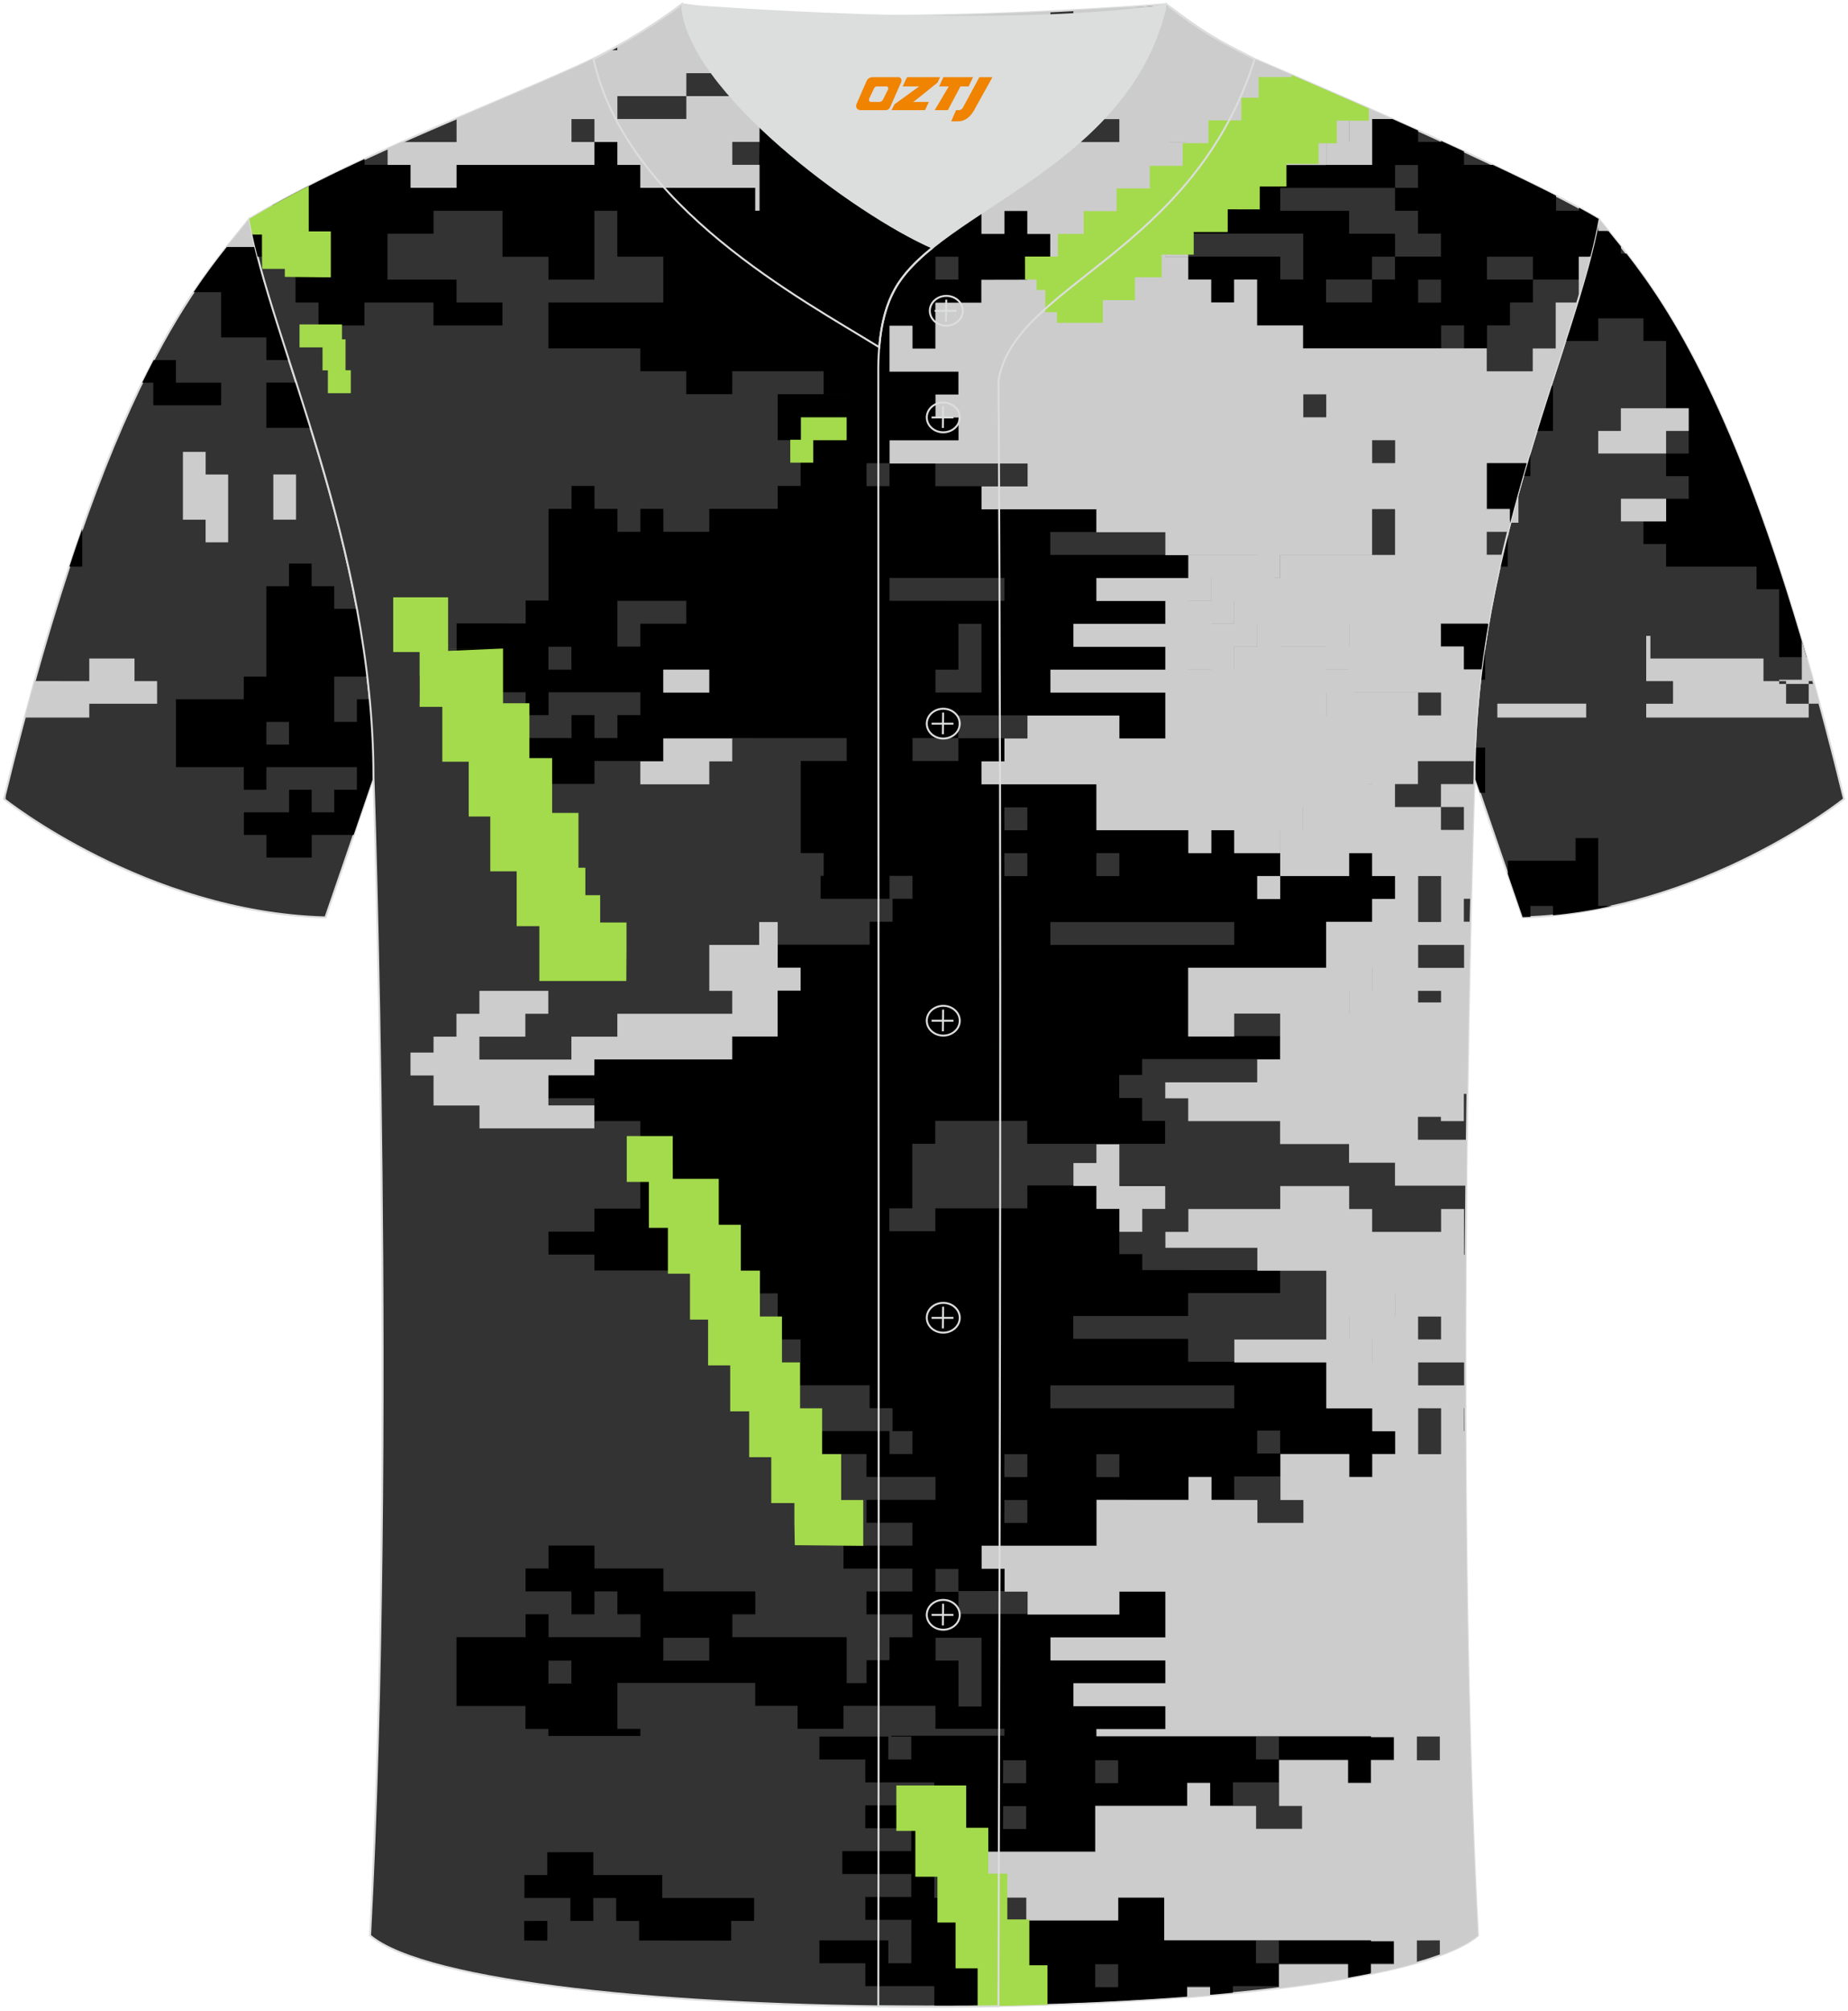
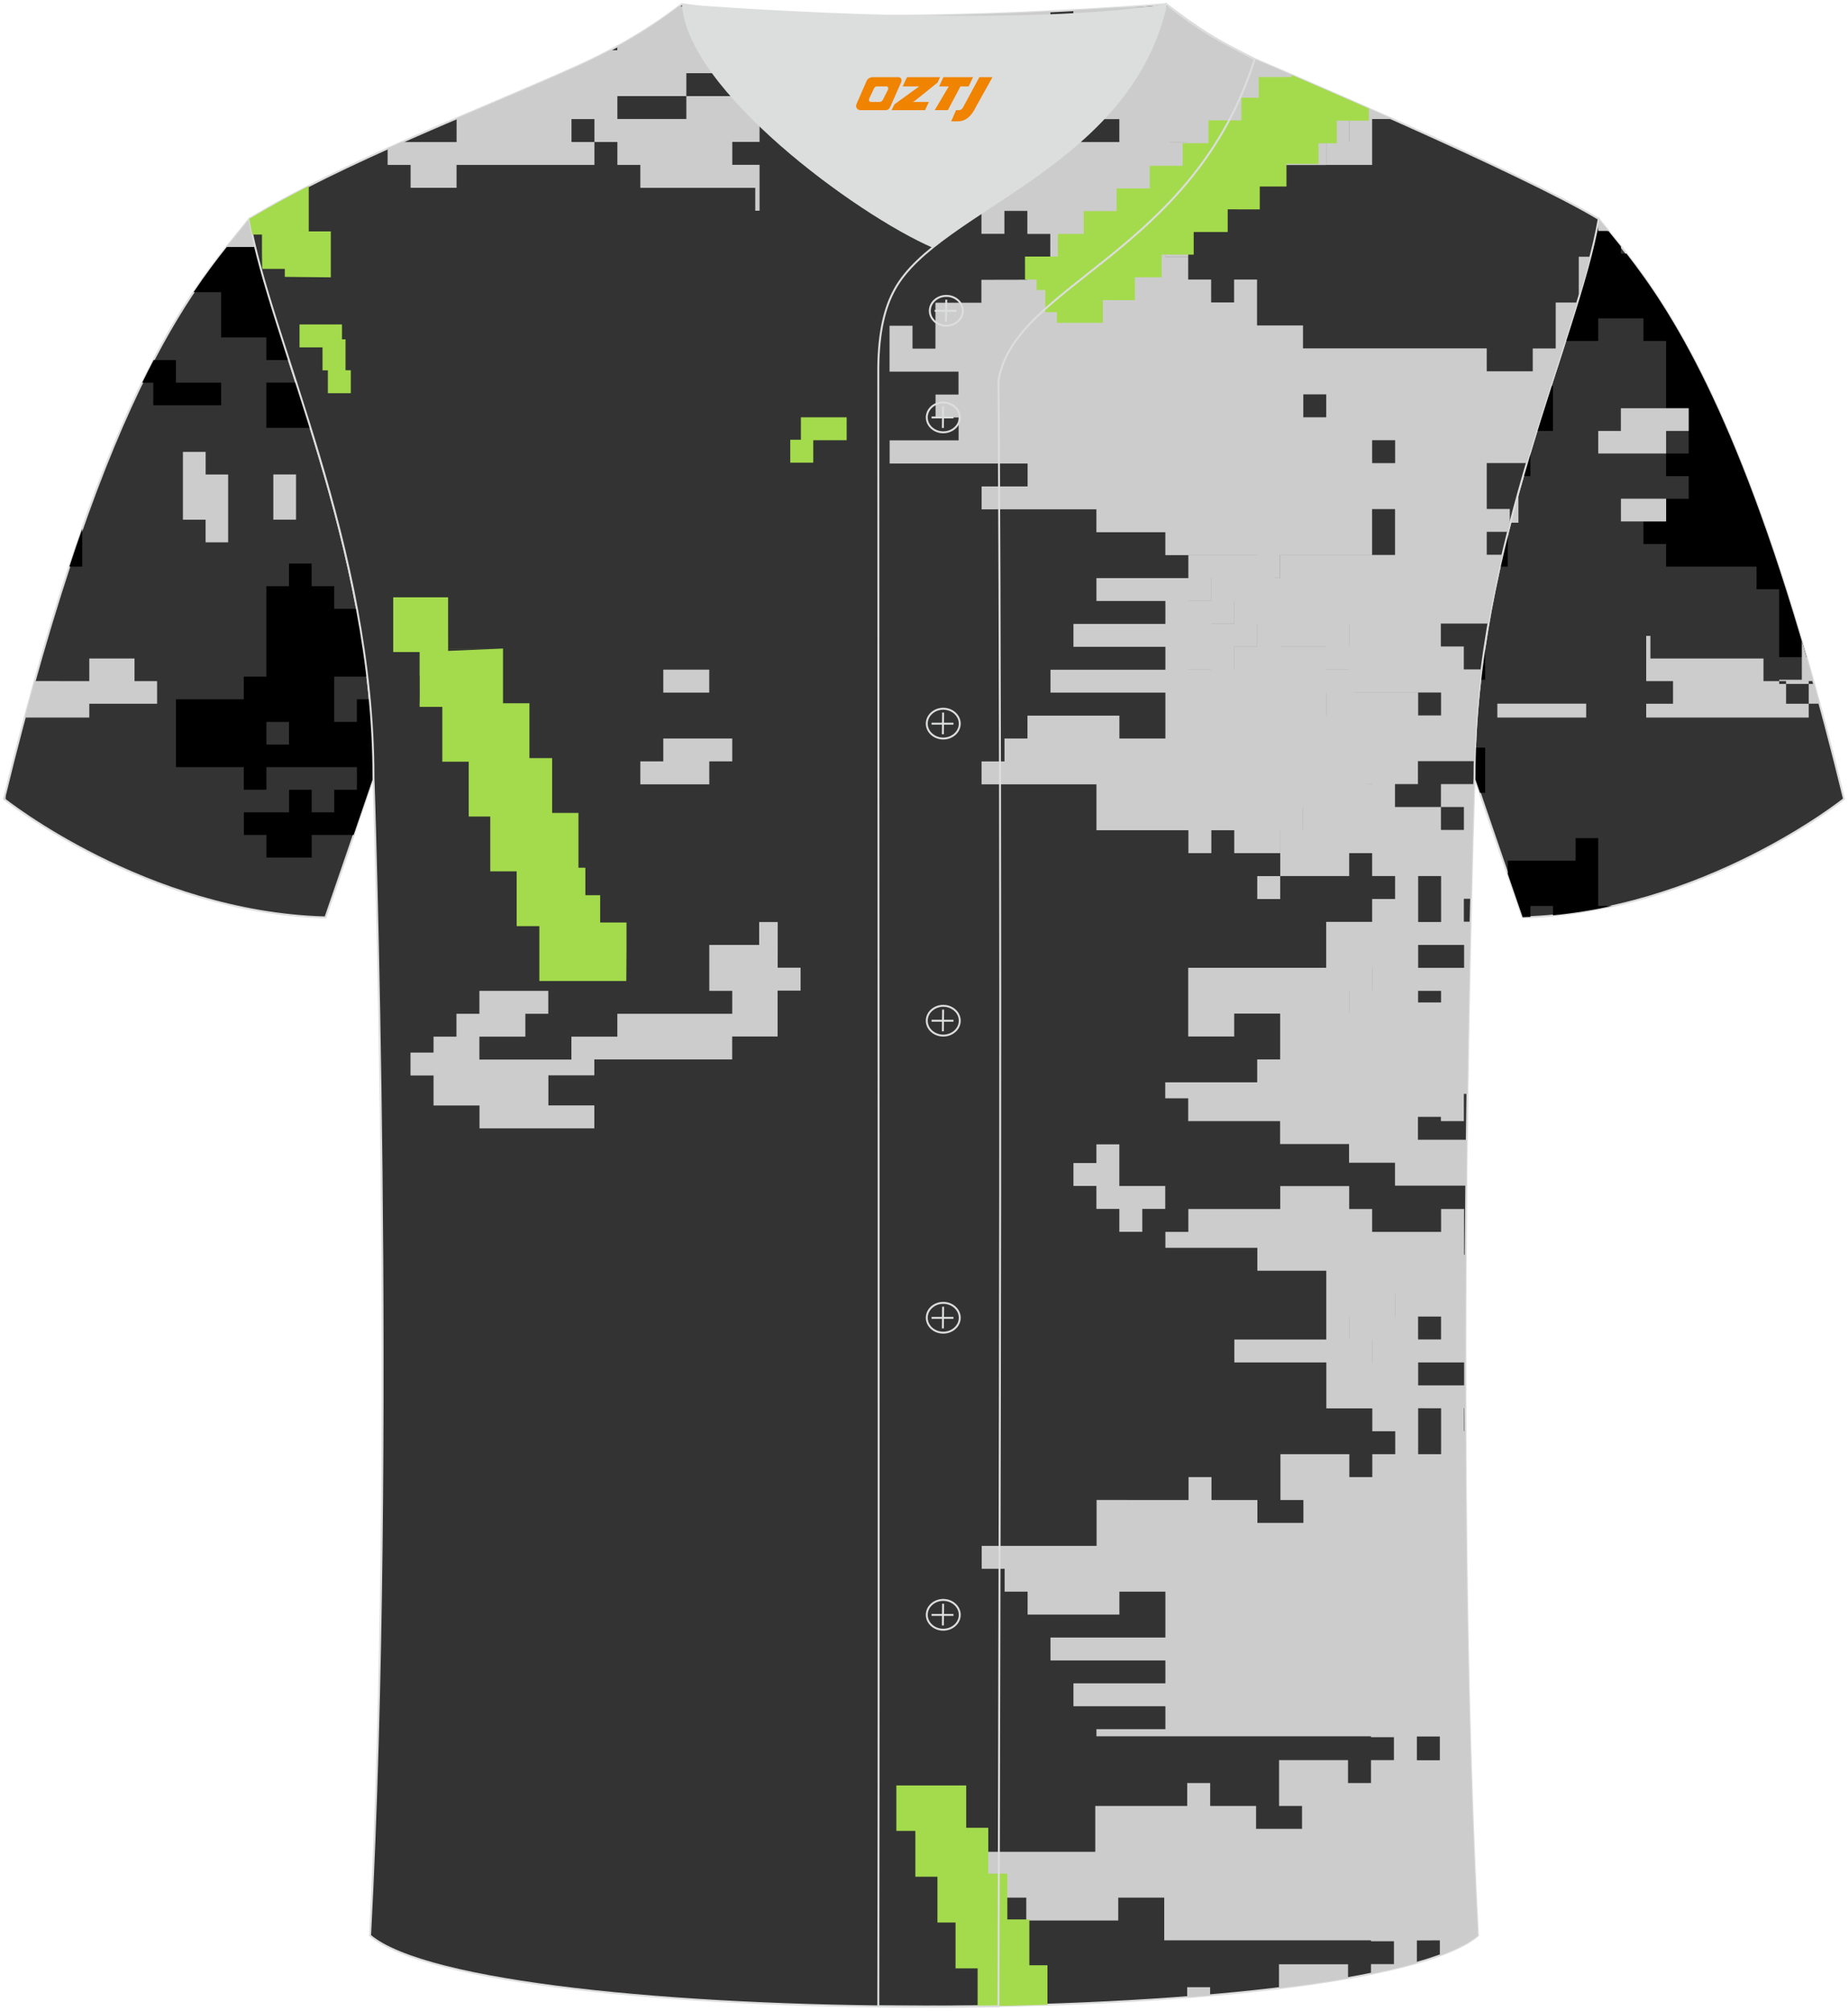
<svg xmlns="http://www.w3.org/2000/svg" version="1.1" id="图层_1" x="0px" y="0px" width="380.86px" height="414.34px" viewBox="0 0 380.86 414.34" enable-background="new 0 0 380.86 414.34" xml:space="preserve">
  <g>
    <path fill-rule="evenodd" clip-rule="evenodd" fill="#333333" stroke="#DCDDDD" stroke-width="0.4" stroke-miterlimit="22.926" d="   M51.37,45.11C41.13,57.93,22,77.56,0.82,164.63c0,0,29.2,23.39,66.25,24.41c0,0,7.17-20.83,9.9-28.86   C76.97,112.38,55.66,69.89,51.37,45.11z" />
    <g>
      <path fill-rule="evenodd" clip-rule="evenodd" d="M46.74,50.89h5.83c1.64,6.79,4.15,14.62,6.95,23.3H54.9v-4.66h-9.32v-9.32H39.9    C42.38,56.51,44.67,53.49,46.74,50.89L46.74,50.89L46.74,50.89z M72.88,172.05h-8.64v4.66h-9.32v-4.66h-4.66v-4.66h9.32v-4.66    h4.65v4.66h4.66v-4.66h4.66v-4.66H54.9v4.66h-4.66v-4.66H36.26v-13.98h13.98v-4.66h4.66v-4.66v-4.66l0,0v-9.32h4.66v-4.66h4.66    v4.66h4.66v4.66h4.66c0.85,4.58,1.58,9.24,2.14,13.98h-2.14h-4.66v9.32h4.66v-4.66h2.64c0.49,5.27,0.77,10.63,0.77,16.06    C75.98,163,74.45,167.47,72.88,172.05L72.88,172.05L72.88,172.05z M63.98,88.16H54.9v-4.66v-4.66l6.12,0    C62,81.86,62.99,84.96,63.98,88.16L63.98,88.16L63.98,88.16z M31.67,74.19c-0.77,1.48-1.56,3.03-2.36,4.66h2.29v4.66h13.98v-4.66    h-9.32v-4.66H31.67L31.67,74.19L31.67,74.19z M16.95,108.96v7.8h-2.65C15.19,114.04,16.07,111.44,16.95,108.96L16.95,108.96    L16.95,108.96z M59.56,149.05v-0.29H54.9v4.66h4.66V149.05L59.56,149.05L59.56,149.05z" />
      <path fill-rule="evenodd" clip-rule="evenodd" fill="#CCCCCC" d="M51.36,45.17c-1.38,1.74-2.93,3.59-4.63,5.72h5.83    C52.09,48.89,51.67,46.97,51.36,45.17L51.36,45.17L51.36,45.17z M7.16,140.34c-0.68,2.44-1.36,4.94-2.05,7.52H18.4v-2.85h13.98    v-4.66h-4.66v-4.66H18.4v4.66L7.16,140.34L7.16,140.34L7.16,140.34z M1.17,163.3l-0.32,1.28c0,0,0.11,0.09,0.32,0.25V163.3    L1.17,163.3L1.17,163.3z M47.02,97.77v13.98h-4.65v-4.66H37.7V93.11h4.68v4.66H47.02L47.02,97.77L47.02,97.77z M61.01,97.77v0.29    v9.02h-4.68v-9.32h4.68V97.77z" />
    </g>
    <path fill-rule="evenodd" clip-rule="evenodd" fill="#333333" stroke="#DCDDDD" stroke-width="0.4" stroke-miterlimit="22.926" d="   M329.49,45.11c10.24,12.81,29.37,32.44,50.55,119.52c0,0-29.2,23.39-66.25,24.41c0,0-7.17-20.83-9.9-28.86   C303.88,112.38,325.2,69.89,329.49,45.11z" />
    <g>
      <path fill-rule="evenodd" clip-rule="evenodd" d="M372.3,135.4h-5.63v-13.98h-4.66v-4.66h-4.66h-4.66l0,0h-9.32v-4.66h-4.66v-4.66    h4.66v-4.66h4.66v-4.66h-4.66v-4.66h4.66v-9.32h-4.66v-10.2l0,0v-3.68h-4.66l0,0l0,0l0,0v-4.66h-4.66l0,0h-4.66v4.66h-6.78    c3-9.33,5.53-17.58,6.78-24.49v1.83h2.09c0.81,1,1.68,2.06,2.58,3.19v1.48h1.15C344.45,64.13,357.64,84.51,372.3,135.4    L372.3,135.4L372.3,135.4z M319.63,79.48h0.42v9.32h-3.37C317.67,85.61,318.66,82.49,319.63,79.48L319.63,79.48L319.63,79.48z     M315.4,93.03v5.09h-1.5C314.4,96.4,314.89,94.71,315.4,93.03L315.4,93.03L315.4,93.03z M310.73,109.87v6.89h-1.64    C309.62,114.43,310.17,112.14,310.73,109.87L310.73,109.87L310.73,109.87z M306.08,132.79v7.27h-0.97    C305.38,137.61,305.71,135.18,306.08,132.79L306.08,132.79L306.08,132.79z M304.03,154.05h2.05v9.32h-1.06l-1.1-3.22    C303.91,158.1,303.95,156.08,304.03,154.05L304.03,154.05L304.03,154.05z M332.27,186.67c-3.92,0.86-8.01,1.53-12.21,1.93v-1.93    h-4.65v2.26c-0.53,0.02-1.06,0.04-1.6,0.06l-3.07-8.92v-2.71l9.32,0h4.66v-4.66h4.66v13.98h2.9V186.67L332.27,186.67z     M334.04,60.95L334.04,60.95h-4.66l0,0H334.04z" />
      <path fill-rule="evenodd" clip-rule="evenodd" fill="#CCCCCC" d="M329.5,45.17c0.62,0.77,1.27,1.57,1.96,2.41h-2.07v-1.8    C329.43,45.57,329.47,45.37,329.5,45.17L329.5,45.17L329.5,45.17z M371.32,132.05c0.78,2.67,1.58,5.44,2.38,8.29h-0.94V145h2.23    c-0.37-1.37-0.74-2.73-1.12-4.07h-7.19v-0.87h4.66V132.05L371.32,132.05L371.32,132.05z M311.29,107.71    c0.53-2.07,1.08-4.11,1.65-6.14v6.14H311.29L311.29,107.71L311.29,107.71z M372.76,147.86v-2.85h-4.66v-4.66h-4.66v-4.66h-23.3    v-4.66l-0.87,0v9.32h0.87h4.66v4.66h-4.66h-0.87v2.85h33.49V147.86L372.76,147.86z M326.9,147.86h-18.31v-2.87h18.31V147.86    L326.9,147.86L326.9,147.86z M343.37,93.45h-13.98v-4.65h4.66v-4.68h13.98v4.68h-4.66V93.45L343.37,93.45L343.37,93.45z     M343.37,107.44h-0.29h-9.02v-4.68h9.32v4.68H343.37z" />
    </g>
    <path fill-rule="evenodd" clip-rule="evenodd" fill="#333333" stroke="#DCDDDD" stroke-width="0.4" stroke-miterlimit="22.926" d="   M304.59,398.84c-5.38-101.42-0.7-238.66-0.7-238.66c0-47.82,21.33-90.3,25.6-115.07c-15.76-9.52-66.73-31.17-70.91-32.94   c-6.38-2.69-12.75-7.17-18.28-11.32c0,0-65.42,5.41-99.78,0c-6.45,5.03-13.91,9.37-21.41,12.74   c-21.84,9.81-48.04,19.62-67.74,31.51c4.29,24.77,25.6,67.26,25.6,115.07c0,0,4.68,137.23-0.7,238.66   C99.43,418.36,281.42,418.36,304.59,398.84z" />
    <g>
-       <path fill-rule="evenodd" clip-rule="evenodd" d="M282.79,24.52h4.18c1.74,0.77,3.51,1.57,5.29,2.37v2.35h4.73v-0.21    c1.58,0.72,3.16,1.45,4.73,2.17v2.77h5.95c4.71,2.22,9.17,4.38,13.02,6.35v3.11h-0.01l0,0l0,0h4.73V42.8    c1.53,0.83,2.9,1.6,4.07,2.31c-0.42,2.42-1,5.02-1.71,7.78h-2.38v4.72l-9.47,0v-4.72h-9.47v4.72l9.47,0v4.72h-4.73v4.72h-4.73    v4.72h-4.73v-4.72H297v4.72h-28.41v-4.72h-9.48V57.6h-4.73v4.72h-4.73V57.6h-4.73v-4.72h18.93v4.72h4.73v-9.46h-23.68v-9.46h9.47    v-4.72h18.95l9.47,0V24.52L282.79,24.52L282.79,24.52L282.79,24.52L282.79,24.52z M305.33,137.98c0.4-3.19,0.88-6.34,1.41-9.44    H297v4.72h4.73v4.72L305.33,137.98L305.33,137.98z M311.21,107.9c1.1-4.26,2.26-8.42,3.45-12.47h-8.18v9.46h4.73V107.9    L311.21,107.9z M174.48,3.21c-4.83-0.07-9.6-0.21-14.21-0.45v2.86l14.21,0V3.21L174.48,3.21z M75.14,32.76    c-6.61,3.06-13.02,6.23-18.96,9.56v1.12h4.73v4.72h4.73v4.72l-4.73,0v9.46h4.73v4.72h9.47v-4.72h14.23v4.72h14.21v-4.72h-9.47    v-4.72H79.87v-9.46h9.48v-4.72l14.21,0v9.46h9.47v4.72h9.47v-9.46v-4.72h4.73v4.72v4.72l9.47,0v9.46h-23.68v4.72v4.72h18.95v4.72    h9.47v4.72h9.47V76.5l5.53,0l0,0h13.31v4.72h4.73v0.01h-4.73l0,0h-9.47v9.46h4.73v4.72l0,0v4.72l-4.73,0l0,0l0,0l0,0v4.72h-3.74    l0,0h-10.36v4.72h-9.47v-4.72h-4.73v4.72h-4.73v-4.72h-4.73v-4.72h-4.73v4.72h-4.73v9.45l0,0v4.72v4.72h-4.73v4.72H94.11v14.18    h14.22v4.72h4.73v-4.72h18.92v4.72h-4.73v4.72h-4.73v-4.72h-4.73v4.72h-9.47v4.72h4.73v4.72h9.47v-4.72h9.47h4.73v-4.72h14.21    h4.72v0.01h0.81l0,0h18.03v4.71l13.57,0.01v-4.72v-0.01h4.73h4.73v4.72l0,0l0,0l-4.73,0.01h-4.73l-13.57-0.01h-0.63h-8.83v18.97    h4.73v4.71h-0.63v4.72h9.47h4.73v-4.72h4.73v0.29v4.43h-4.1v4.72h-0.63v0.01l-4.1,0v4.72h-18.95v4.72h4.73v4.72h-4.73v9.45h-3.74    h-0.08h-5.54v4.72H122.5v3.28h-9.47v1.46v3.29h9.47v1.43v3.28h9.47v8.98v0.08v8.98l-9.47,0v3.28v1.46h-9.47v3.28v1.45h9.47v3.28    l28.41,0v4.72h5.54h0.08h3.74V276h4.73v4.72h-4.73v4.72h18.95v4.72h4.1v0.01h0.63v4.72h4.1v4.44v0.28h-4.73v-4.72h-4.73h-9.47    v4.72h0.63h8.83v4.72h14.21v4.72h-14.21v4.72h9.47v4.72h-14.21v4.72h0.63h13.57l0,0v4.72h-9.46v4.72h9.47v4.72h-4.73v4.72h-4.73    v4.72h-4.1l0,0v-9.46l-18.03,0l0,0h-5.53v-4.72h4.73v-4.72h-4.73h-14.21v-4.72l-4.73,0h-9.47v-4.72h-9.48v4.72h-4.73v4.72h9.47    v4.72l4.73,0v-4.72h4.73v4.72H132v4.72h-18.95v-4.72h-4.73v4.72H94.08v14.18h14.21v4.72h4.73v1.45h18.95v-1.46h-4.73v-9.46h4.73    h23.68v4.72h0.89l0,0h3.1h4.73v4.72h9.47v-4.72h18.95v4.72H207v1.44H183.7v0.17h4.1v4.44v0.28h-4.73v-4.72h-4.73h-9.47v4.72h0.63    h8.83v4.72h14.21v4.72h-14.21v4.72l9.47,0v4.72H173.6v4.72h0.63h13.57v4.72h-9.46v4.72h9.48v4.05l-0.01,0.17v4.44v0.29h-4.73    v-4.72h-4.73h-9.47v4.72h0.63h8.83v4.72h14.21v4.07c17.99-0.05,35.9-0.68,52.09-1.91v-2.16h4.73v1.78    c1.6-0.13,3.18-0.27,4.73-0.43v-1.35h9.47v-4.72h-4.73v-4.72h4.73v4.72h14.21v2.99c1.63-0.29,3.21-0.58,4.73-0.89v-2.11h4.73    v-4.72l-4.73,0v-0.17H239.9v-8.77h-9.47v4.72h-18.95h-14.21v-4.72h9.46v-4.72H202v-4.72h23.7v-9.45h18.95v-4.72h4.73v4.72h4.73    v-4.72h9.47v-4.72h-4.73v-4.72l4.73,0v4.72h14.21v4.72h4.73v-4.72h4.73v-4.88l-4.73-0.02l-56.57,0v-1.46h14.21v-4.72h-18.95v-4.72    h18.95v-4.72h-23.68v-4.72h23.68v-9.46h-9.47v4.72h-18.95h-14.21v-4.72H207v-4.72l-4.73,0v-4.72h23.68v-9.46h18.95v-4.72l4.73,0    v4.72h4.73v-4.72l9.47,0v-4.72h-4.73v-4.72h4.73v4.72h14.21v4.72h4.73v-4.72h4.73v-4.72h-4.73v-4.72h-9.48v-9.46l-18.95,0h-9.47    v-4.72h-4.73h-18.95v-4.72h18.95h4.73v-4.72h9.47h9.48v-4.72l-37.88-0.01h9.47v-3.28h-4.73v-4.72h4.73v-4.72h4.73v-4.72h-28.41    v4.72h-18.96v4.72h-9.48v-4.72h4.73v-8.58v-0.4v-0.08v-4.24h4.73v-4.72h18.96v4.72h28.41v-4.72h-4.73v-4.71h-4.73v-4.74h4.73    v-3.28l-0.01-0.01h23.68h4.73v-4.72l-9.47,0h-9.47v-4.72v-4.72v-4.72h9.47h18.95v-9.45h9.47v-4.72h4.73v-4.72h-4.73v-4.72h-4.73    v4.72h-14.21v4.72l-4.73,0v-4.72h4.73v-4.72l-9.48,0v-4.72h-4.73v4.72h-4.73v-4.72h-18.95v-9.45h-23.68v-4.72h4.73v-4.72h-9.47    v-4.72h14.21h18.95v4.72h9.47v-9.46h-23.68v-4.72h23.68v-4.72h-18.95v-4.72h18.95v-4.72h-14.21v-4.72h18.95v-4.72h-4.73h-23.68    v-4.72h9.47v-4.72h-4.73h-18.95v-4.72h-9.47l0,0l0,0v-4.72h-9.47v-4.72h14.21v-4.72h-4.73v-4.72h4.73v-4.72h-14.21v-9.46h4.73    v4.72h4.73v-9.46h9.47v-4.72h9.47v-4.72h4.73v-4.72h-4.73v-4.72H207v4.72h-4.73v-4.72h-8.83v-0.01h-9.47v-4.72h4.73v-4.72h0h8.83    H207V29.3l4.75,0v-4.74l-18.96,0v4.74l-23.68,0v-4.74l4.73,0v-4.72h14.21v-9.45h-4.73V5.62h-4.1v4.72h-14.21v4.72h-8.48h-0.08    h-5.54v4.72h4.73v4.72h0.81v4.72h0.09l0,0h-0.01l-0.08,4.72v9.46l-0.81,0v-4.72h-23.68v-4.72l-4.73,0v-4.72h-4.73v4.72H94.08v4.72    h-9.48v-4.72h-4.73h-4.73V32.76L75.14,32.76z M51.97,48.17c0.32,1.52,0.7,3.09,1.12,4.72h3.09v-4.72H51.97L51.97,48.17z     M197.28,386.35v4.72h-4.72h-0.01v-4.72H197.28L197.28,386.35L197.28,386.35L197.28,386.35L197.28,386.35z M192.79,328.01v-4.72    h4.73l0,0l0,0v4.72H192.79L192.79,328.01L192.79,328.01L192.79,328.01z M230.44,409.18v0.28h-4.73v-4.72h4.73V409.18    L230.44,409.18L230.44,409.18L230.44,409.18L230.44,409.18z M206.75,404.74h4.73v4.72h-4.45h-0.3L206.75,404.74L206.75,404.74    L206.75,404.74L206.75,404.74L206.75,404.74z M150.69,399.87l-18.97-0.02v-4.03h-4.73v-4.72h-4.73l0.02,4.71h-4.73v-4.72h-9.47    v-4.72h4.71v-4.71l9.49-0.01v4.72h9.47h4.73v4.72h14.21h4.73v4.72h-4.73V399.87L150.69,399.87L150.69,399.87z M112.8,399.87    l-4.76-0.02v-4.03l4.76-0.01V399.87L112.8,399.87L112.8,399.87z M230.44,367.14v0.28h-4.73v-4.72h4.73V367.14L230.44,367.14    L230.44,367.14L230.44,367.14L230.44,367.14z M206.75,362.71h4.73v4.72h-4.45h-0.3L206.75,362.71L206.75,362.71L206.75,362.71    L206.75,362.71L206.75,362.71z M206.75,372.16h4.73v4.72h-4.45h-0.3L206.75,372.16L206.75,372.16L206.75,372.16L206.75,372.16z     M117.76,346.61v0.3h-4.73v-4.72l4.73,0V346.61L117.76,346.61L117.76,346.61L117.76,346.61L117.76,346.61z M146.17,342.19h-9.17    h-0.3v-4.72h9.47L146.17,342.19L146.17,342.19L146.17,342.19L146.17,342.19L146.17,342.19z M165.01,346.91v4.72l0,0V346.91    L165.01,346.91L165.01,346.91L165.01,346.91L165.01,346.91L165.01,346.91z M202.27,351.05v0.59h-4.73v-9.46h-4.73v-4.72h9.47    v13.59H202.27L202.27,351.05z M230.69,304.07v0.29h-4.73v-4.72h4.73V304.07L230.69,304.07L230.69,304.07L230.69,304.07    L230.69,304.07z M216.48,285.46h37.89v4.72h-37.6h-0.3L216.48,285.46L216.48,285.46L216.48,285.46L216.48,285.46L216.48,285.46z     M207,299.63h4.73v4.72h-4.45h-0.29L207,299.63L207,299.63L207,299.63L207,299.63L207,299.63z M207,309.09h4.73v4.72h-4.45h-0.29    L207,309.09L207,309.09L207,309.09L207,309.09z M169.75,95.43v-4.72l0,0V95.43L169.75,95.43L169.75,95.43L169.75,95.43z     M131.97,123.8h9.47v4.72h-9.47v4.72l-4.73,0v-9.45h4.73V123.8L131.97,123.8z M192.79,123.8h-9.47v-4.72h14.21H207v4.72H192.79    L192.79,123.8L192.79,123.8z M178.59,100.17v-4.72h4.73v4.72H178.59L178.59,100.17L178.59,100.17z M192.79,57.61v-4.72h4.73v4.72    L192.79,57.61L192.79,57.61L192.79,57.61z M117.76,133.55L117.76,133.55L117.76,133.55v4.43h-4.73v-4.72h4.73V133.55    L117.76,133.55L117.76,133.55z M146.17,137.98L146.17,137.98L146.17,137.98v4.72h-9.47v-4.72h0.3H146.17L146.17,137.98    L146.17,137.98z M202.27,129.12v13.59h-9.47v-4.72h4.73v-9.45h4.73L202.27,129.12L202.27,129.12L202.27,129.12z M230.69,176.08    L230.69,176.08L230.69,176.08v4.44h-4.73v-4.72h4.73V176.08L230.69,176.08L230.69,176.08z M216.48,194.71L216.48,194.71    L216.48,194.71l-0.01-4.72h0.3h37.6v4.72H216.48L216.48,194.71L216.48,194.71z M207,180.53L207,180.53L207,180.53l-0.01-4.72h0.29    h4.45v4.72H207L207,180.53L207,180.53z M207,171.08L207,171.08l-0.01-4.72h0.29h4.45v4.72H207L207,171.08L207,171.08z     M292.26,62.36h4.73v-4.44v-0.3h-4.73V62.36L292.26,62.36L292.26,62.36L292.26,62.36L292.26,62.36z M273.32,38.72h-9.47v4.72    l9.47,0h4.73v4.72h4.73h4.73v4.72h-4.44h-0.3v4.72l-9.47,0v4.72h9.47v-4.43v-0.3l4.73,0v-4.72h9.47v-4.72h-4.73v-4.72h-4.73v-4.72    h4.73V34h-4.73v4.43v0.3H273.32z" />
      <path fill-rule="evenodd" clip-rule="evenodd" fill="#CCCCCC" d="M125.75,10.35h1.47v-0.8c4.46-2.45,8.77-5.22,12.72-8.25    c1.4,0.01,2.75,0.03,4.08,0.06c4.98,0.65,10.48,1.1,16.26,1.4v2.86h14.21h4.1V3.25c13.42,0.08,26.94-0.37,37.89-0.9v3.29h4.73    v4.72h4.73V5.64h-4.73V2.11c3.28-0.18,6.25-0.36,8.81-0.52c3.62-0.15,7.1-0.26,10.87-0.29c5.39,4.02,11.53,8.28,17.69,10.87    c1.97,0.83,14.28,6.06,28.41,12.36h-4.2v9.45h-9.47v-4.7h-0.01v4.72h-18.95v4.72h-9.48v9.42h0.01v4.72l-4.73,0v-4.7l-0.01,0v4.72    h4.73v4.72h4.73v4.72h4.73v-4.72h4.73v9.46h9.47v4.72h28.41h4.73h4.73v4.72h9.48V71.8h4.73v-9.46l4.44,0    c-2.97,9.7-6.82,20.85-10.42,33.08h-8.23v9.45h4.75v3.14l-0.4,1.58h-4.35v4.72h3.21c-1.08,4.62-2.06,9.35-2.89,14.18h-9.78v4.72    h4.73v4.72h3.64c-0.78,6.18-1.28,12.49-1.41,18.91l-11.68,0v0.01v4.72h-4.73v4.72h9.47v4.72h4.73v-4.72h-4.73v-4.72l6.85,0    c-0.1,3.15-0.36,11.5-0.65,23.63h-1.48v4.72h1.37c-0.23,9.95-0.47,21.99-0.66,35.48h-0.71v0.89v4.72h-4.73v-4.72l0,0v3.84h-4.73    v4.72h10.05c-0.04,3.09-0.07,6.24-0.1,9.46H287.5l0,0l0,0v-4.72h-9.47v-3.85h-14.21v-4.72h-18.94v-4.71h-4.73v-3.29h18.95v-4.72    h4.73v-4.72v-4.72h-9.47v4.72h-9.48v-4.72v-4.72v-4.72l9.48,0h18.95h0.01v-9.46l9.47,0v-4.72h4.73v-4.72h-4.73v-4.72h-4.73v4.72    h-14.21v-4.72v-4.72h-0.01v4.72h-9.47v-4.72h-4.72v4.72h-4.73v-4.72h-18.95v-9.46h-23.68v-4.72h4.73v-4.72l4.73,0v-4.72h18.95    v4.72h9.48v-9.46h-23.68V138h23.68v-4.72h-18.95v-4.72h18.95v-4.72h-14.21v-4.72h18.93v-0.01l0.01,0v-4.71h14.2v-0.01h-14.21    h-4.73v-4.72h-14.21v-4.72h-4.72h-0.01H202.3v-4.72h9.48v-4.72h-18.95h-9.48v-4.77h14.21v-4.72c44.24,0,44.17,0-0.02,0h-4.73    v-4.72h4.73v-4.72h-14.21v-9.46h4.73v4.72h4.73v-9.46h9.47v-4.72l9.47-0.02c0,11.89,0-1.27,0-4.69h4.73V48.2c19.57,0,0,0,0,0    h-4.73v-4.72v-0.02h-4.73v4.72h-4.73v-4.72v-4.71h-4.73V34h9.47v-4.71h4.73v-4.73v-0.02H192.8v4.74h-23.68v-4.74l4.73,0v-4.72    h14.21h9.47v-4.72l4.73,0V5.66h-14.21v4.72h-4.73V5.66h-4.1v4.7h-14.21v4.72h-8.56l0,0h-5.53h-9.47v4.72h-14.21v4.72h14.21v-4.72    h9.47h4.73v4.72h0.89v4.72h-0.89h-4.73v4.72l4.73,0h0.89v9.46h-0.89v-4.72h-23.68v-4.72h-4.73v-4.72h-4.73v-4.72h-4.73v4.72h4.73    v4.72H94.09v4.72h-9.47v-4.72h-4.73V30.6l2.99-1.33h11.22v-4.72h-0.34c8.68-3.72,17.32-7.33,25.36-10.94    C121.33,12.6,123.56,11.51,125.75,10.35L125.75,10.35z M325.37,61.39v-3.76V52.9h2.4C327.08,55.58,326.27,58.42,325.37,61.39    L325.37,61.39z M304.59,398.84c-1.74-32.86-2.43-69.48-2.56-103.97h-0.3v-4.72h0.29c-0.03-10.83,0-21.43,0.06-31.59h-0.34v-4.72    v-4.72H297v4.72l0,0h-14.21v-4.72h-4.73v-4.72h-14.21v4.72h-18.94v4.72h-4.73v3.28h18.95v4.72h4.73h9.48v14.18h-18.95v4.72h18.95    h0.01v9.46h9.47v4.72h4.73v4.72h-4.73v4.72h-4.73v-4.72h-14.2v4.72v4.72h4.73v4.72h-9.48v-4.72h-4.73h-4.73v-4.72h-4.73v4.72H226    v9.45h-23.68v4.72h4.73v4.72h4.73v4.72h18.92v-4.72l9.48,0v9.45h-23.68v4.72h23.68v4.72h-18.95v4.72l18.95,0v4.72h-14.21v1.47    h18.93h37.65v0.19h4.73v4.72h-4.73v4.72h-4.73v-4.72h-14.21v4.72v4.72h4.73v4.72h-9.47v-4.72h-4.73h-4.73v-4.72h-4.73v4.72h-18.95    v9.45h-23.68v4.72h4.73v4.72h4.73v4.72h18.95v-4.72h9.48v8.8h4.73h28.41h9.47V400h4.73v4.72h-4.73v1.99    c3.47-0.7,6.64-1.45,9.46-2.26v-4.61h0.01l0,0l4.72-0.02l0,0l0,0v3.11C300.17,401.68,302.84,400.32,304.59,398.84L304.59,398.84z     M244.67,411.53c1.59-0.12,3.17-0.25,4.73-0.39v-1.67h-4.73V411.53L244.67,411.53z M263.59,409.67v-0.2v-4.72h14.23v2.85    C273.43,408.37,268.67,409.06,263.59,409.67L263.59,409.67z M160.28,194.71v-4.72h-3.82v4.72h-10.28v9.46h4.73v4.72h-23.68v4.72    l-9.47,0v4.72H98.8v-4.72h1.18h8.29v-4.72h4.73v-4.72H98.8v4.72h-4.73v4.72l-4.72,0v3.28H84.6v4.72h4.75v6.18h9.47v4.72h23.67    v-1.46v-3.28l-9.47,0v-1.44v-3.29v-1.46h9.47v-3.28h28.41v-4.72h5.54l0,0h3.82v-9.46H165v-4.72h-4.73L160.28,194.71L160.28,194.71    L160.28,194.71z M259.11,185.25h4.73v-4.72h-4.73V185.25L259.11,185.25L259.11,185.25z M225.96,249.1h4.73v4.72l4.73,0v-4.72h4.73    v-4.72h-4.73h-4.73v-8.58h-4.73v3.85h-4.73v4.72h4.73V249.1L225.96,249.1L225.96,249.1z M278.05,161.62h4.73v-0.01L278.05,161.62    v4.73v0V161.62L278.05,161.62L278.05,161.62z M282.79,199.43v4.72h0.01v-4.72H282.79L282.79,199.43L282.79,199.43z M278.06,204.16    h-0.01v4.72h0.01V204.16L278.06,204.16L278.06,204.16z M292.26,206.56h4.73v-2.1v-0.29h-4.73V206.56L292.26,206.56L292.26,206.56z     M268.57,166.34v4.72h0.01v-4.72H268.57L268.57,166.34L268.57,166.34z M244.91,123.8L244.91,123.8l4.72,0.01v-0.01H244.91    L244.91,123.8L244.91,123.8z M249.64,123.8h0.01v-4.71h-0.01V123.8L249.64,123.8L249.64,123.8z M249.64,137.98h-4.72v0.01h4.73    L249.64,137.98L249.64,137.98L249.64,137.98z M254.37,133.27v4.71l0.01,0.01v-4.72h4.73v-4.72h-0.01v4.71h-4.72v0.01H254.37    L254.37,133.27L254.37,133.27z M278.05,128.53v4.71h0.01v-4.71H278.05L278.05,128.53L278.05,128.53z M273.32,133.25h-9.46v0.01    h9.46V133.25L273.32,133.25L273.32,133.25z M249.65,128.52v0.01h4.72v-0.01H249.65L249.65,128.52L249.65,128.52z M254.37,128.52    h0.01v-4.71h-0.01V128.52L254.37,128.52L254.37,128.52z M259.12,119.07L259.12,119.07l4.73,0.01v-4.72h18.93v-0.01h4.73v-9.45    h-4.73v9.45h-18.95v4.72H259.12L259.12,119.07L259.12,119.07z M273.33,137.98v0.01h4.72v-0.01H273.33L273.33,137.98L273.33,137.98    z M278.06,142.7L278.06,142.7l14.21,0.01v4.71h4.72v-4.72h-4.73H278.06L278.06,142.7L278.06,142.7z M273.33,81.26L273.33,81.26    h-4.73v4.72h4.73v-4.43V81.26C287.08,81.26,285.56,81.26,273.33,81.26L273.33,81.26L273.33,81.26z M282.79,90.71v4.72h4.73h0.01    v-4.72h-4.73H282.79L282.79,90.71L282.79,90.71z M292.26,119.07L292.26,119.07v4.72l0,0V119.07L292.26,119.07L292.26,119.07z     M244.88,29.28v-0.01C237.77,29.27,239.05,29.28,244.88,29.28L244.88,29.28L244.88,29.28z M278.04,29.27h0.01v-4.74h-9.48V19.8    l-4.73,0v0.02h4.72v4.72h9.47V29.27L278.04,29.27L278.04,29.27z M263.83,24.52c-13.72,0-12.12,0.02,0,0.02V24.52L263.83,24.52    L263.83,24.52z M230.69,24.83v-0.28h-9.47v4.72h9.47V24.83L230.69,24.83L230.69,24.83L230.69,24.83L230.69,24.83z M244.91,147.44    h23.68h4.73v-4.72h-0.01v4.72h-4.73H244.91L244.91,147.44L244.91,147.44z M297,180.82v-0.3h-4.73v9.46H297V180.82L297,180.82    L297,180.82L297,180.82L297,180.82z M292.56,194.71h-0.29v4.72h9.47v-4.72H292.56L292.56,194.71L292.56,194.71L292.56,194.71    L292.56,194.71z M136.7,152.17v4.71h-4.73v4.74l14.21,0v-4.74h4.73v-4.71H136.7L136.7,152.17L136.7,152.17z M136.7,137.98v4.74    h9.47v-4.74h-9.17H136.7L136.7,137.98L136.7,137.98z M292.01,357.82h0.24h4.49v4.6l0,0l0,0v0.29h-4.73V357.82L292.01,357.82    L292.01,357.82z M282.79,280.73v-4.72h0.01v4.72H282.79L282.79,280.73L282.79,280.73z M278.06,276h-0.01v-4.72h0.01V276    L278.06,276L278.06,276z M287.52,271.28v-4.72l0.01,0v4.72H287.52L287.52,271.28L287.52,271.28z M292.26,271.28h4.73v4.43V276    h-4.73V271.28L292.26,271.28L292.26,271.28L292.26,271.28L292.26,271.28z M297,299.35v0.29h-4.73v-9.46H297V299.35L297,299.35    L297,299.35L297,299.35L297,299.35z M292.56,285.46h-0.29v-4.72h9.47v4.72H292.56L292.56,285.46L292.56,285.46z" />
      <g>
        <polygon fill-rule="evenodd" clip-rule="evenodd" fill="#A4DB4C" points="71.21,69.92 71.21,76.29 72.3,76.29 72.3,81.02      67.57,81.02 67.57,76.31 66.47,76.31 66.47,71.58 61.73,71.58 61.73,66.85 70.48,66.85 70.48,69.92 70.59,69.92    " />
        <path fill-rule="evenodd" clip-rule="evenodd" fill="#A4DB4C" d="M68.18,55.41L68.18,55.41L68.18,55.41L68.18,55.41v1.74     l-9.48-0.1V55.4l-4.66,0l-0.05-3v-2.17l0,0v-1.9h-0.02H52c-0.24-1.1-0.45-2.18-0.63-3.22c3.86-2.33,7.98-4.58,12.26-6.77v4.62     v4.72h0.11h4.44v4.72V55.41z" />
        <polygon fill-rule="evenodd" clip-rule="evenodd" fill="#A4DB4C" points="162.87,95.33 167.61,95.33 167.61,90.71 169.75,90.71      169.79,90.71 174.49,90.71 174.49,85.99 170.05,85.99 169.79,85.99 169.75,85.99 165.36,85.99 165.06,85.99 165.06,90.61      162.87,90.61    " />
-         <polygon fill-rule="evenodd" clip-rule="evenodd" fill="#A4DB4C" points="163.72,313.79 163.8,318.39 177.91,318.53      177.91,313.81 177.91,309.09 173.48,309.09 173.36,309.09 173.36,304.36 173.36,299.63 169.44,299.63 169.44,294.9      169.44,290.18 165,290.18 164.89,290.18 164.89,285.44 164.89,280.72 161.16,280.72 161.16,276 161.16,271.27 156.72,271.27      156.61,271.27 156.61,266.54 156.61,261.82 152.68,261.82 152.68,257.09 152.68,252.37 148.25,252.37 148.13,252.37      148.13,247.63 148.13,242.91 143.7,242.91 143.39,242.91 138.96,242.91 138.66,242.91 138.65,238.82 138.65,234.09      134.21,234.09 133.91,234.09 129.48,234.09 129.17,234.09 129.17,238.82 129.17,243.54 133.73,243.54 133.73,248.28 133.73,253      137.65,253 137.65,257.72 137.65,262.45 142.2,262.45 142.2,267.18 142.2,271.91 145.93,271.91 145.93,276.63 145.93,281.35      150.49,281.35 150.49,286.09 150.49,290.81 154.4,290.81 154.4,295.54 154.4,300.26 158.95,300.26 158.95,304.99 158.95,309.72      163.7,309.72 163.72,309.72    " />
        <path fill-rule="evenodd" clip-rule="evenodd" fill="#A4DB4C" d="M282.11,22.37v2.49h-4.73v-0.01h-1.88v4.67h-3.76v4.25h-4.73     v-0.01h-1.88v4.67h-5.5v0.27v4.44h-4.73v-0.01h-1.88v4.67h-7.01v0.23v4.44h-4.73v-0.01h-1.88v4.67h-5.5v0.28v4.44h-4.73v-0.01     l-1.88,0v4.67h-9.47v-2.18l-2.39,0v-4.56h-1.8v-2.16h-2.38l-0.01-4.75h4.73h2.05V48.2h0.3h5.02v-4.7h4.73h2.05v-4.67h0.3h6.54     v-4.66l4.73,0h2.05v-4.67h0.3h5.02v-4.7h4.73h2.05v-4.67h0.29h3.29v-4.24h4.73h2.04v-0.44C270.4,17.25,275.97,19.66,282.11,22.37     z" />
        <path fill-rule="evenodd" clip-rule="evenodd" fill="#A4DB4C" d="M103.68,133.62H92.35v0.5l11.32-0.49v5.63v5.65l0.14,0h5.3v5.65     v5.65h4.68v5.65v5.65h0.14h5.29v5.65v5.64h1.42v5.66h3.05v5.63h0.14h5.29v5.65v0.01l-0.04,6.39h-12.48l0,0h-5.44v-5.65v-5.65     h-4.68v-5.65v-5.65h-5.44v-5.65v-5.64H96.6v-5.65v-5.65h-5.44v-5.65v-5.65h-4.68v-0.74c0.04,0,0.03-2.87,0.02-5.66h-0.02v-4.8     v-0.09h-5.44v-0.75l0,0v-4.89v-0.73v-0.02v-4.89h0.36h5.3h0.36h5.29v4.89v0.01v0.74v0.24l0.01,4.64h0.36h5.29h0.36L103.68,133.62     L103.68,133.62z" />
        <path fill-rule="evenodd" clip-rule="evenodd" fill="#A4DB4C" d="M215.87,413.07v-3.4v-4.72h-3.73v-4.72v-4.72h-4.43h-0.11v-4.72     v-4.72h-3.92v-4.72v-4.72l-4.44,0h-0.11v-4.72v-4.01h-14.4v4.65v4.72h3.92v4.72v4.72l4.55,0v4.72v4.72h3.73v4.72v4.72h4.55v4.72     v3.09C206.31,413.34,211.12,413.23,215.87,413.07z" />
      </g>
    </g>
-     <path fill-rule="evenodd" clip-rule="evenodd" fill="none" stroke="#DCDDDD" stroke-width="0.4" stroke-miterlimit="22.926" d="   M140.56,0.86c-5.88,4.41-11.76,7.88-18.25,11.31c6.82,30.45,43.15,49.63,58.89,59.37c0.43-5.16,1.57-8.98,3.2-11.92   c1.67-3.06,4.4-5.85,7.78-8.59C176.43,44.19,141.45,18.46,140.56,0.86z" />
    <path fill-rule="evenodd" clip-rule="evenodd" fill="#DCDDDD" d="M192.19,51.03c14.78-11.95,42.05-22.78,48.15-50.17   c-34.36,5.41-99.78,0-99.78,0C141.45,18.46,176.43,44.19,192.19,51.03z" />
    <path fill-rule="evenodd" clip-rule="evenodd" fill="none" stroke="#DCDDDD" stroke-width="0.4" stroke-miterlimit="22.926" d="   M258.59,12.17c-7.73-3.98-10.62-5.35-18.25-11.31c-7.49,33.66-46.97,42.31-55.94,58.76c-2.05,3.68-3.31,8.75-3.39,16.1   c0,112.61,0.19,225.1,0,337.71c8.35,0,16.42,0.13,24.77-0.03c0.26-111.61,0.66-223.45,0.01-335.04   C209.07,58.57,245.93,52.23,258.59,12.17z" />
    <g>
      <g>
        <path fill-rule="evenodd" clip-rule="evenodd" fill="none" stroke="#DCDDDD" stroke-width="0.4" stroke-miterlimit="22.926" d="     M195.03,67.11c1.87,0,3.4-1.38,3.4-3.07c0-1.7-1.54-3.07-3.4-3.07c-1.87,0-3.4,1.38-3.4,3.07     C191.62,65.74,193.16,67.11,195.03,67.11z" />
        <line fill-rule="evenodd" clip-rule="evenodd" fill="none" stroke="#DCDDDD" stroke-width="0.4" stroke-miterlimit="22.926" x1="195.02" y1="61.75" x2="194.96" y2="66.23" />
        <line fill-rule="evenodd" clip-rule="evenodd" fill="none" stroke="#DCDDDD" stroke-width="0.4" stroke-miterlimit="22.926" x1="192.62" y1="64.05" x2="197.13" y2="64.05" />
      </g>
      <g>
        <path fill-rule="evenodd" clip-rule="evenodd" fill="none" stroke="#DCDDDD" stroke-width="0.4" stroke-miterlimit="22.926" d="     M194.4,89.08c1.87,0,3.4-1.38,3.4-3.07c0-1.69-1.54-3.07-3.4-3.07c-1.87,0-3.4,1.38-3.4,3.07C191,87.7,192.52,89.08,194.4,89.08z     " />
        <line fill-rule="evenodd" clip-rule="evenodd" fill="none" stroke="#DCDDDD" stroke-width="0.4" stroke-miterlimit="22.926" x1="194.37" y1="83.72" x2="194.32" y2="88.19" />
        <line fill-rule="evenodd" clip-rule="evenodd" fill="none" stroke="#DCDDDD" stroke-width="0.4" stroke-miterlimit="22.926" x1="191.99" y1="86.02" x2="196.5" y2="86.02" />
      </g>
      <g>
        <path fill-rule="evenodd" clip-rule="evenodd" fill="none" stroke="#DCDDDD" stroke-width="0.4" stroke-miterlimit="22.926" d="     M194.4,152.18c1.87,0,3.4-1.38,3.4-3.07c0-1.69-1.54-3.07-3.4-3.07c-1.87,0-3.4,1.38-3.4,3.07     C191,150.8,192.52,152.18,194.4,152.18z" />
        <line fill-rule="evenodd" clip-rule="evenodd" fill="none" stroke="#DCDDDD" stroke-width="0.4" stroke-miterlimit="22.926" x1="194.37" y1="146.82" x2="194.32" y2="151.3" />
        <line fill-rule="evenodd" clip-rule="evenodd" fill="none" stroke="#DCDDDD" stroke-width="0.4" stroke-miterlimit="22.926" x1="191.99" y1="149.12" x2="196.5" y2="149.12" />
      </g>
      <g>
        <path fill-rule="evenodd" clip-rule="evenodd" fill="none" stroke="#DCDDDD" stroke-width="0.4" stroke-miterlimit="22.926" d="     M194.4,213.39c1.87,0,3.4-1.37,3.4-3.07c0-1.69-1.54-3.07-3.4-3.07c-1.87,0-3.4,1.38-3.4,3.07     C191,212.01,192.52,213.39,194.4,213.39z" />
        <line fill-rule="evenodd" clip-rule="evenodd" fill="none" stroke="#DCDDDD" stroke-width="0.4" stroke-miterlimit="22.926" x1="194.37" y1="208.03" x2="194.32" y2="212.51" />
        <line fill-rule="evenodd" clip-rule="evenodd" fill="none" stroke="#DCDDDD" stroke-width="0.4" stroke-miterlimit="22.926" x1="191.99" y1="210.33" x2="196.5" y2="210.33" />
      </g>
      <g>
        <path fill-rule="evenodd" clip-rule="evenodd" fill="none" stroke="#DCDDDD" stroke-width="0.4" stroke-miterlimit="22.926" d="     M194.4,274.6c1.87,0,3.4-1.38,3.4-3.07c0-1.69-1.54-3.07-3.4-3.07c-1.87,0-3.4,1.37-3.4,3.07     C191,273.22,192.52,274.6,194.4,274.6z" />
        <line fill-rule="evenodd" clip-rule="evenodd" fill="none" stroke="#DCDDDD" stroke-width="0.4" stroke-miterlimit="22.926" x1="194.37" y1="269.25" x2="194.32" y2="273.72" />
        <line fill-rule="evenodd" clip-rule="evenodd" fill="none" stroke="#DCDDDD" stroke-width="0.4" stroke-miterlimit="22.926" x1="191.99" y1="271.55" x2="196.5" y2="271.55" />
      </g>
      <g>
        <path fill-rule="evenodd" clip-rule="evenodd" fill="none" stroke="#DCDDDD" stroke-width="0.4" stroke-miterlimit="22.926" d="     M194.4,335.81c1.87,0,3.4-1.37,3.4-3.07c0-1.69-1.54-3.07-3.4-3.07c-1.87,0-3.4,1.38-3.4,3.07     C191,334.43,192.52,335.81,194.4,335.81z" />
        <line fill-rule="evenodd" clip-rule="evenodd" fill="none" stroke="#DCDDDD" stroke-width="0.4" stroke-miterlimit="22.926" x1="194.37" y1="330.46" x2="194.32" y2="334.93" />
        <line fill-rule="evenodd" clip-rule="evenodd" fill="none" stroke="#DCDDDD" stroke-width="0.4" stroke-miterlimit="22.926" x1="191.99" y1="332.76" x2="196.5" y2="332.76" />
      </g>
    </g>
  </g>
  <g>
    <path fill="#F08300" d="M201.84,15.9l-3.4,6.3c-0.2,0.3-0.5,0.5-0.8,0.5h-0.6l-1,2.3h1.2c2,0.1,3.2-1.5,3.9-3L204.54,15.9h-2.5L201.84,15.9z" />
    <polygon fill="#F08300" points="194.64,15.9 ,200.54,15.9 ,199.64,17.8 ,197.94,17.8 ,195.34,22.7 ,192.64,22.7 ,195.54,17.8 ,193.54,17.8 ,194.44,15.9" />
    <polygon fill="#F08300" points="188.64,21 ,188.14,21 ,188.64,20.7 ,193.24,17 ,193.74,15.9 ,186.94,15.9 ,186.64,16.5 ,186.04,17.8 ,188.84,17.8 ,189.44,17.8 ,184.34,21.5    ,183.74,22.7 ,190.34,22.7 ,190.64,22.7 ,191.44,21" />
    <path fill="#F08300" d="M185.14,15.9H179.84C179.34,15.9,178.84,16.2,178.64,16.6L176.54,21.4C176.24,22,176.64,22.7,177.34,22.7h5.2c0.4,0,0.7-0.2,0.9-0.6L185.74,16.9C185.94,16.4,185.64,15.9,185.14,15.9z M183.04,18.4L181.94,20.6C181.74,20.9,181.44,21,181.34,21l-1.8,0C179.34,21,178.94,20.9,179.14,20.3l1-2.1c0.1-0.3,0.4-0.4,0.7-0.4h1.9   C182.94,17.8,183.14,18.1,183.04,18.4z" />
  </g>
</svg>